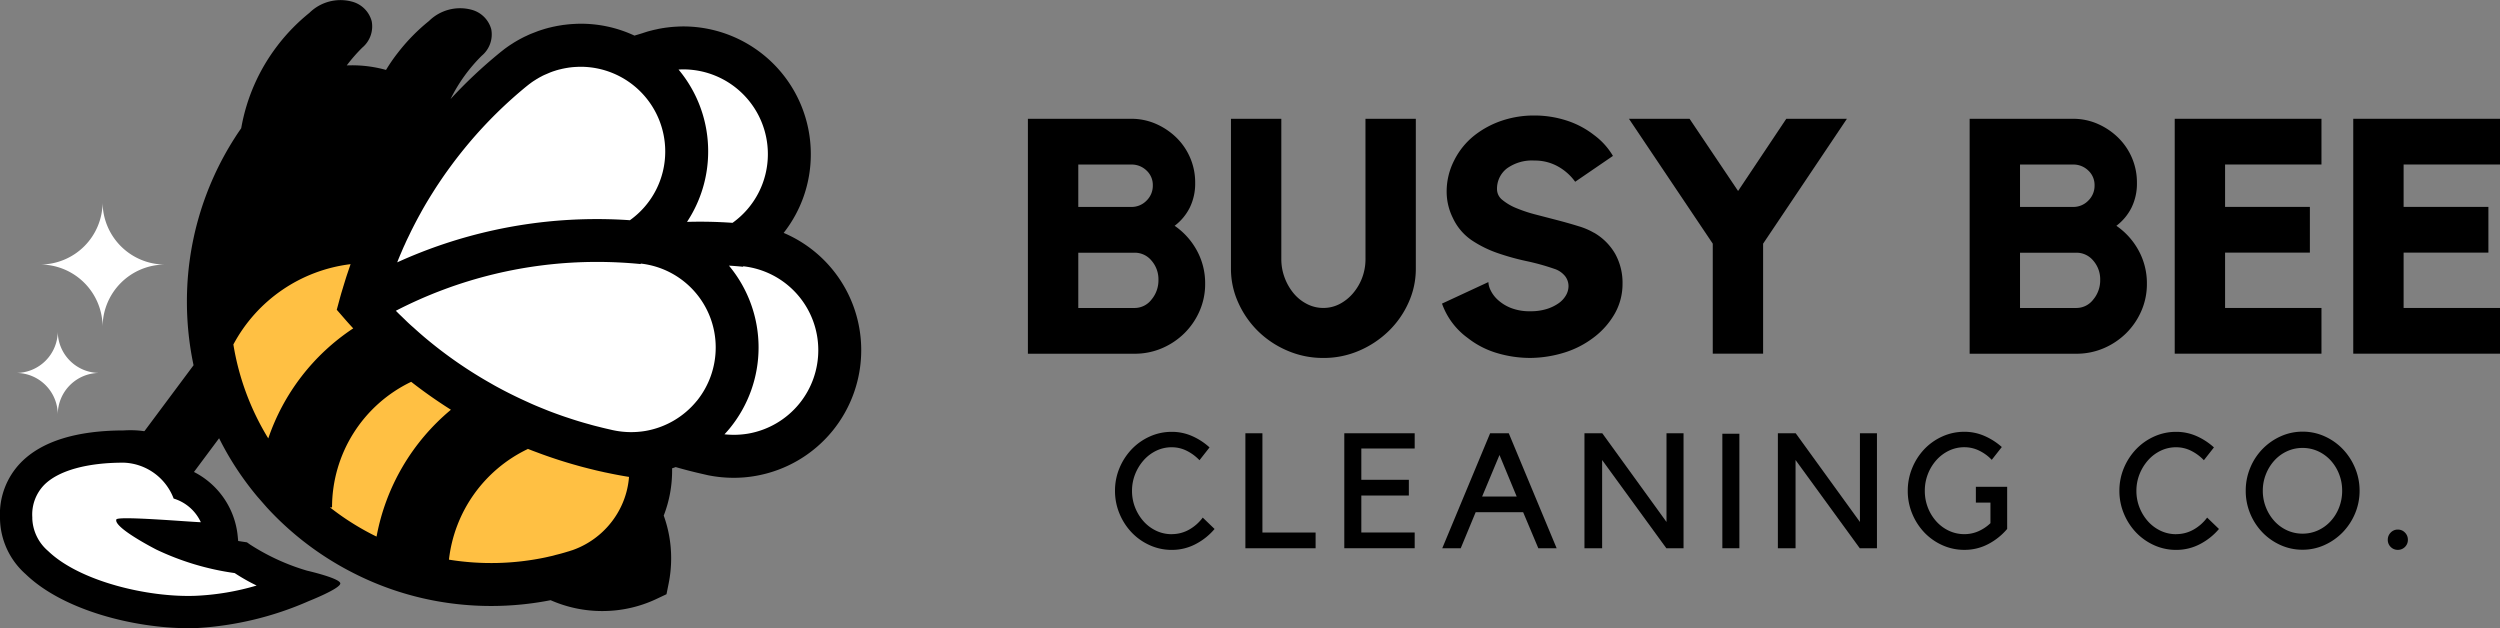
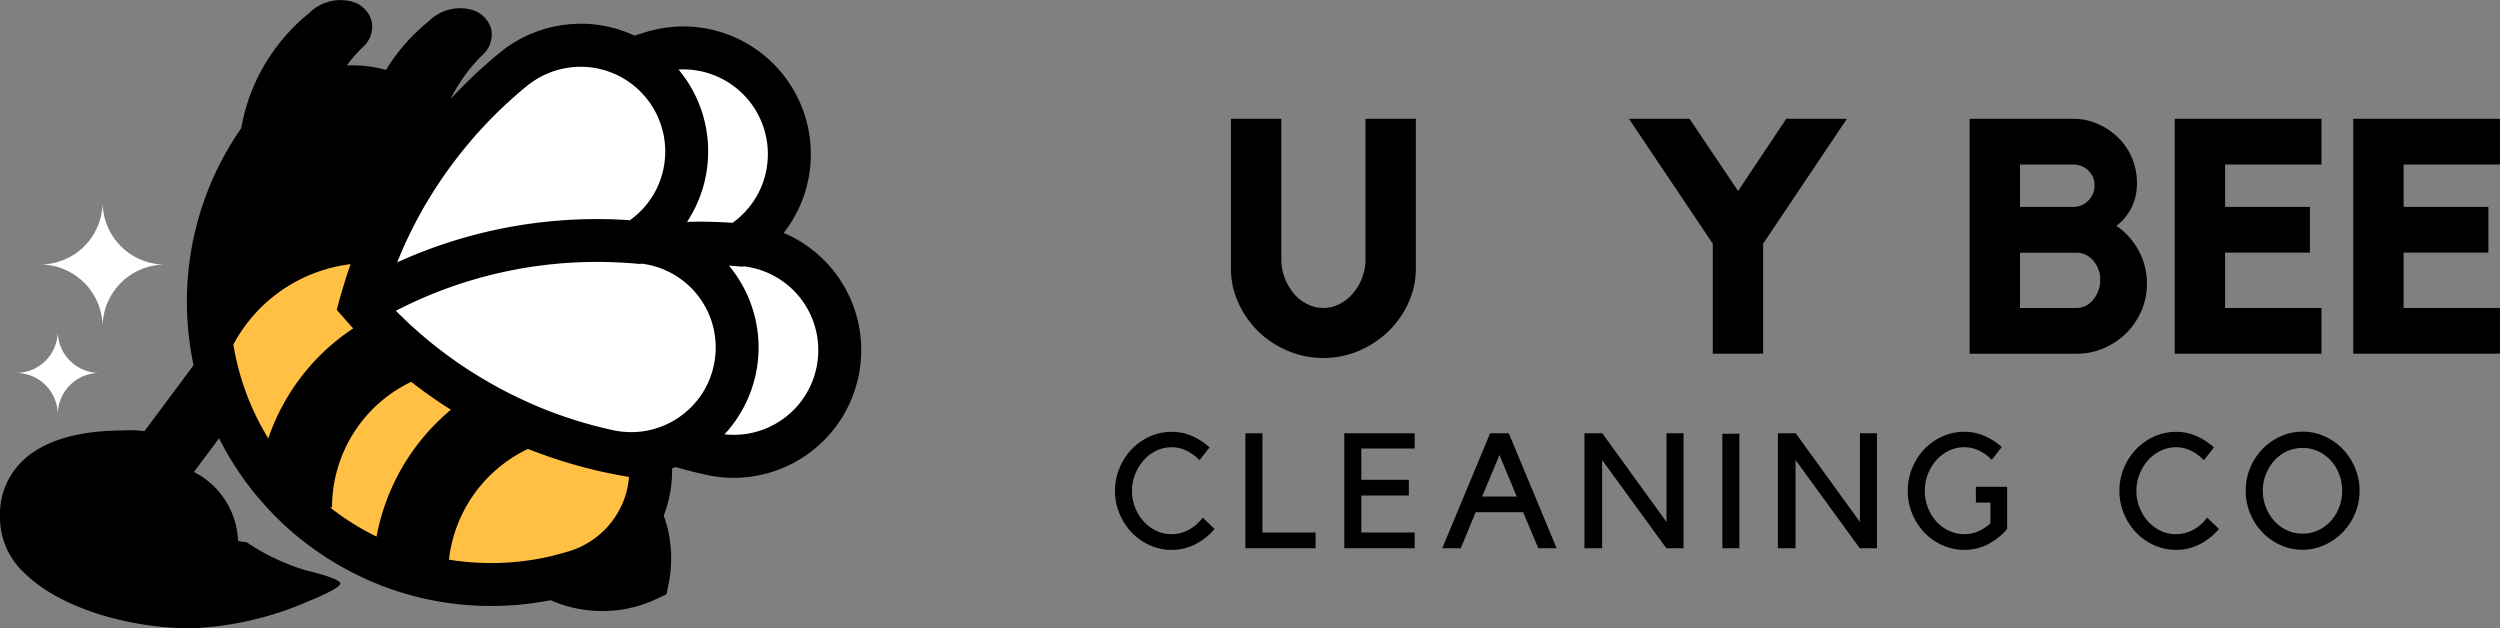
<svg xmlns="http://www.w3.org/2000/svg" width="219.367" height="55.122" viewBox="0 0 219.367 55.122">
  <rect x="0" y="0" width="219.367" height="55.122" fill="#808080" stroke="none" />
  <g id="Group_4" data-name="Group 4" transform="translate(0 89.036)">
-     <path id="Path_22" data-name="Path 22" d="M155.051-55.6a1.861,1.861,0,0,0,1.483-.737,2.616,2.616,0,0,0,.61-1.72,2.488,2.488,0,0,0-.61-1.7,1.9,1.9,0,0,0-1.483-.693H150.11V-55.6Zm-4.941-8.866h4.65a1.818,1.818,0,0,0,1.337-.552,1.821,1.821,0,0,0,.553-1.337,1.726,1.726,0,0,0-.553-1.308,1.869,1.869,0,0,0-1.337-.523h-4.65Zm8.458,1.657a6.258,6.258,0,0,1,1.947,2.166,5.97,5.97,0,0,1,.727,2.921,5.876,5.876,0,0,1-.494,2.4,6.225,6.225,0,0,1-1.337,1.948,6.328,6.328,0,0,1-1.962,1.308,6.016,6.016,0,0,1-2.4.48h-9.36V-72.2h9.069a5.342,5.342,0,0,1,2.18.451,6.014,6.014,0,0,1,1.787,1.206,5.492,5.492,0,0,1,1.206,1.773,5.474,5.474,0,0,1,.436,2.18,4.778,4.778,0,0,1-.48,2.194,4.547,4.547,0,0,1-1.322,1.584" transform="translate(-55.494 -6.412)" />
    <path id="Path_23" data-name="Path 23" d="M186.27-72.2h4.419v13.167a7.157,7.157,0,0,1-.641,2.965,8.053,8.053,0,0,1-1.748,2.5,8.527,8.527,0,0,1-2.577,1.714,7.828,7.828,0,0,1-3.159.64,7.86,7.86,0,0,1-3.145-.64,8.309,8.309,0,0,1-2.578-1.714,8.2,8.2,0,0,1-1.732-2.5,7.139,7.139,0,0,1-.641-2.965V-72.2h4.419v12.295a4.613,4.613,0,0,0,.29,1.643,4.743,4.743,0,0,0,.781,1.366,3.694,3.694,0,0,0,1.173.944,3.1,3.1,0,0,0,1.434.35,3.075,3.075,0,0,0,1.447-.35,3.914,3.914,0,0,0,1.172-.944,4.575,4.575,0,0,0,.8-1.366,4.64,4.64,0,0,0,.289-1.643Z" transform="translate(-66.455 -6.413)" />
-     <path id="Path_24" data-name="Path 24" d="M217.719-62.38a5.041,5.041,0,0,1,1.86,1.86,5.237,5.237,0,0,1,.64,2.616,5.283,5.283,0,0,1-.669,2.6,6.892,6.892,0,0,1-1.889,2.136,8.247,8.247,0,0,1-2.514,1.294,10.379,10.379,0,0,1-2.979.479,10.16,10.16,0,0,1-2.994-.436,7.662,7.662,0,0,1-2.529-1.308,6.336,6.336,0,0,1-2.267-3.023l4.069-1.889a1.805,1.805,0,0,0,.2.727,2.757,2.757,0,0,0,.64.843,3.75,3.75,0,0,0,1.134.7,4.465,4.465,0,0,0,1.715.29,4.651,4.651,0,0,0,1.439-.2,3.761,3.761,0,0,0,1.046-.509,2.181,2.181,0,0,0,.64-.7,1.624,1.624,0,0,0,.218-.8,1.431,1.431,0,0,0-.3-.872,2,2,0,0,0-.945-.64,20.289,20.289,0,0,0-2.457-.682,21.422,21.422,0,0,1-2.514-.7,9.887,9.887,0,0,1-2.267-1.119,4.82,4.82,0,0,1-1.657-1.947,5.185,5.185,0,0,1-.553-2.354,5.979,5.979,0,0,1,.654-2.7,6.492,6.492,0,0,1,1.788-2.209,8.049,8.049,0,0,1,2.412-1.294,8.792,8.792,0,0,1,2.82-.45,9.164,9.164,0,0,1,2.834.436,7.774,7.774,0,0,1,2.427,1.279,6.172,6.172,0,0,1,1.657,1.831l-3.314,2.268a4.645,4.645,0,0,0-1.526-1.352,4.145,4.145,0,0,0-2.049-.509,3.753,3.753,0,0,0-2.427.7,2.246,2.246,0,0,0-.857,1.831,1.2,1.2,0,0,0,.48.931,4.7,4.7,0,0,0,1.249.726,12.774,12.774,0,0,0,1.73.567l1.9.494q.944.248,1.788.51a6.148,6.148,0,0,1,1.366.581" transform="translate(-77.847 -6.234)" />
    <path id="Path_25" data-name="Path 25" d="M244.68-72.2H250l-7.354,10.958v9.65h-4.418v-9.65L230.873-72.2h5.319l4.258,6.336Z" transform="translate(-87.939 -6.413)" />
    <path id="Path_26" data-name="Path 26" d="M288.527-55.6a1.862,1.862,0,0,0,1.483-.737,2.616,2.616,0,0,0,.61-1.72,2.488,2.488,0,0,0-.61-1.7,1.906,1.906,0,0,0-1.483-.693h-4.942V-55.6Zm-4.942-8.866h4.651a1.819,1.819,0,0,0,1.337-.552,1.821,1.821,0,0,0,.553-1.337,1.726,1.726,0,0,0-.553-1.308,1.87,1.87,0,0,0-1.337-.523h-4.651Zm8.459,1.657a6.257,6.257,0,0,1,1.947,2.166,5.97,5.97,0,0,1,.727,2.921,5.876,5.876,0,0,1-.494,2.4,6.247,6.247,0,0,1-1.337,1.948,6.342,6.342,0,0,1-1.962,1.308,6.016,6.016,0,0,1-2.4.48h-9.36V-72.2h9.069a5.342,5.342,0,0,1,2.18.451,6,6,0,0,1,1.787,1.206,5.485,5.485,0,0,1,1.207,1.773,5.483,5.483,0,0,1,.436,2.18,4.779,4.779,0,0,1-.48,2.194,4.538,4.538,0,0,1-1.322,1.584" transform="translate(-106.335 -6.412)" />
    <path id="Path_27" data-name="Path 27" d="M308.229-72.2h12.876v4.011h-8.458v3.72h7.441v4.012h-7.441V-55.6h8.458v4.011H308.229Z" transform="translate(-117.404 -6.413)" />
    <path id="Path_28" data-name="Path 28" d="M333.533-72.2H346.41v4.011h-8.458v3.72h7.44v4.012h-7.44V-55.6h8.458v4.011H333.533Z" transform="translate(-127.043 -6.413)" />
    <path id="Path_29" data-name="Path 29" d="M163.014-18.857a3.059,3.059,0,0,0,1.53-.4,3.784,3.784,0,0,0,1.188-1.052l1.038,1a5.459,5.459,0,0,1-1.657,1.323,4.443,4.443,0,0,1-2.1.512,4.634,4.634,0,0,1-1.935-.412,5.039,5.039,0,0,1-1.583-1.117,5.361,5.361,0,0,1-1.067-1.651,5.142,5.142,0,0,1-.395-2,5.128,5.128,0,0,1,.395-2.006,5.393,5.393,0,0,1,1.067-1.643,5.041,5.041,0,0,1,1.583-1.117,4.644,4.644,0,0,1,1.935-.412,4.376,4.376,0,0,1,1.8.377,5.638,5.638,0,0,1,1.515.989l-.882,1.124a4,4,0,0,0-1.1-.818,2.9,2.9,0,0,0-1.338-.319,3.083,3.083,0,0,0-1.358.306,3.517,3.517,0,0,0-1.1.832,4.129,4.129,0,0,0-.747,1.217,3.921,3.921,0,0,0-.277,1.472,3.925,3.925,0,0,0,.277,1.473,4.036,4.036,0,0,0,.747,1.209,3.466,3.466,0,0,0,1.1.818,3.138,3.138,0,0,0,1.358.3" transform="translate(-60.195 -23.311)" />
    <path id="Path_30" data-name="Path 30" d="M176.513-17.54V-27.628h1.494v8.708h4.667v1.38Z" transform="translate(-67.234 -23.39)" />
    <path id="Path_31" data-name="Path 31" d="M196.708-27.628v1.337h-4.682v2.746h4.17v1.38h-4.17v3.244h4.682v1.381h-6.176V-27.628Z" transform="translate(-72.574 -23.39)" />
    <path id="Path_32" data-name="Path 32" d="M207.915-22.079h3.031l-1.509-3.643Zm-1.878,4.539h-1.621l4.2-10.088h1.636l4.2,10.088h-1.608L211.514-20.7h-4.168Z" transform="translate(-77.862 -23.39)" />
    <path id="Path_33" data-name="Path 33" d="M233.263-27.628V-17.54h-1.509L226.12-25.28v7.741h-1.551V-27.628h1.565l5.634,7.783v-7.783Z" transform="translate(-85.538 -23.39)" />
    <path id="Path_34" data-name="Path 34" d="M244.114-17.515h1.494V-27.562h-1.494Z" transform="translate(-92.983 -23.415)" fill-rule="evenodd" />
    <path id="Path_35" data-name="Path 35" d="M260.677-27.628V-17.54h-1.509l-5.634-7.741v7.741h-1.551V-27.628h1.565l5.635,7.783v-7.783Z" transform="translate(-95.98 -23.39)" />
    <path id="Path_36" data-name="Path 36" d="M276.369-23.012h2.746v3.7a5.5,5.5,0,0,1-1.651,1.323,4.433,4.433,0,0,1-2.106.512,4.637,4.637,0,0,1-1.935-.412,5.006,5.006,0,0,1-1.58-1.117,5.339,5.339,0,0,1-1.059-1.644,5.165,5.165,0,0,1-.391-2.007,5.183,5.183,0,0,1,.391-2,5.32,5.32,0,0,1,1.059-1.651,5.008,5.008,0,0,1,1.58-1.117,4.647,4.647,0,0,1,1.935-.412,4.354,4.354,0,0,1,1.778.37,5.694,5.694,0,0,1,1.509.967l-.882,1.124a3.793,3.793,0,0,0-1.089-.8,2.933,2.933,0,0,0-1.316-.306,3.084,3.084,0,0,0-1.359.306,3.515,3.515,0,0,0-1.1.831,4.011,4.011,0,0,0-.74,1.217,4,4,0,0,0-.27,1.472,4.007,4.007,0,0,0,.27,1.473,3.912,3.912,0,0,0,.74,1.209,3.458,3.458,0,0,0,1.1.818,3.139,3.139,0,0,0,1.359.3,3.017,3.017,0,0,0,1.253-.263,3.635,3.635,0,0,0,1.038-.7v-1.807h-1.28Z" transform="translate(-102.993 -23.311)" />
    <path id="Path_37" data-name="Path 37" d="M305.369-18.857a3.058,3.058,0,0,0,1.53-.4,3.783,3.783,0,0,0,1.188-1.052l1.038,1a5.46,5.46,0,0,1-1.657,1.323,4.443,4.443,0,0,1-2.1.512,4.634,4.634,0,0,1-1.935-.412,5.04,5.04,0,0,1-1.583-1.117,5.362,5.362,0,0,1-1.067-1.651,5.142,5.142,0,0,1-.395-2,5.128,5.128,0,0,1,.395-2.006,5.393,5.393,0,0,1,1.067-1.643,5.041,5.041,0,0,1,1.583-1.117,4.644,4.644,0,0,1,1.935-.412,4.376,4.376,0,0,1,1.8.377,5.637,5.637,0,0,1,1.515.989l-.882,1.124a4,4,0,0,0-1.1-.818,2.9,2.9,0,0,0-1.338-.319,3.083,3.083,0,0,0-1.358.306,3.518,3.518,0,0,0-1.1.832,4.129,4.129,0,0,0-.747,1.217,3.921,3.921,0,0,0-.277,1.472,3.925,3.925,0,0,0,.277,1.473,4.036,4.036,0,0,0,.747,1.209,3.467,3.467,0,0,0,1.1.818,3.138,3.138,0,0,0,1.358.3" transform="translate(-114.418 -23.311)" />
    <path id="Path_38" data-name="Path 38" d="M323.28-18.908a3.214,3.214,0,0,0,1.362-.292,3.415,3.415,0,0,0,1.1-.8,3.806,3.806,0,0,0,.742-1.2,3.99,3.99,0,0,0,.271-1.473,3.932,3.932,0,0,0-.271-1.465,3.836,3.836,0,0,0-.742-1.2,3.435,3.435,0,0,0-1.1-.8,3.232,3.232,0,0,0-1.362-.291,3.231,3.231,0,0,0-1.361.291,3.443,3.443,0,0,0-1.1.8,3.936,3.936,0,0,0-.748,1.2,3.839,3.839,0,0,0-.279,1.465,3.9,3.9,0,0,0,.279,1.473,3.9,3.9,0,0,0,.748,1.2,3.422,3.422,0,0,0,1.1.8,3.213,3.213,0,0,0,1.361.292m.008-8.95a4.639,4.639,0,0,1,1.935.413,5.081,5.081,0,0,1,1.586,1.117,5.348,5.348,0,0,1,1.075,1.651,5.108,5.108,0,0,1,.4,2,5.093,5.093,0,0,1-.4,2.007,5.322,5.322,0,0,1-1.082,1.644,5.18,5.18,0,0,1-1.594,1.116,4.628,4.628,0,0,1-1.935.413,4.632,4.632,0,0,1-1.935-.413,5.089,5.089,0,0,1-1.586-1.116,5.286,5.286,0,0,1-1.067-1.644,5.169,5.169,0,0,1-.391-2.007,5.183,5.183,0,0,1,.391-2,5.188,5.188,0,0,1,1.075-1.651,5.166,5.166,0,0,1,1.594-1.117,4.636,4.636,0,0,1,1.935-.413" transform="translate(-121.238 -23.302)" />
-     <path id="Path_39" data-name="Path 39" d="M338.426-13.08a.876.876,0,0,1,.256-.633.837.837,0,0,1,.626-.264.838.838,0,0,1,.626.264.874.874,0,0,1,.256.633.852.852,0,0,1-.256.626.853.853,0,0,1-.626.256.852.852,0,0,1-.626-.256.853.853,0,0,1-.256-.626" transform="translate(-128.906 -28.59)" />
    <path id="Path_40" data-name="Path 40" d="M34.371-58.2l-6.3,8.992s1.8,16.315,13.745,19.27,19.655,5.139,23.509.9a15.261,15.261,0,0,0,3.853-9.378L50.815-44.193l-8.736-8.093,1.8-9.25Z" transform="translate(-10.694 -10.475)" fill="#ffc043" />
    <path id="Path_41" data-name="Path 41" d="M51.408-60.416S62.6-82.72,71.12-81.684l5.067,1.5,7.831-.576,4.376,6.1-1.842,9.213,5.3,5.989-.23,8.061-4.837,3.8H78.95l-7.716-.115L60.64-51.856Z" transform="translate(-19.581 -2.787)" fill="#fff" />
    <path id="Path_42" data-name="Path 42" d="M71.481-53.615a7.431,7.431,0,0,1-4.494,2.629,7.6,7.6,0,0,1-2.071.059c.167-.176.324-.355.477-.542a11.209,11.209,0,0,0,2.515-7.068,11.21,11.21,0,0,0-2.6-7.191c.42.025.833.059,1.249.1l0-.044A7.4,7.4,0,0,1,73.148-58.3a7.422,7.422,0,0,1-1.667,4.685m-9-.237a7.445,7.445,0,0,1-4.5,2.629,7.533,7.533,0,0,1-2.762-.049c-.074-.015-.154-.029-.246-.054-.35-.079-.7-.158-1.051-.251-.286-.069-.577-.142-.863-.228q-.956-.258-1.894-.577c-.316-.1-.627-.212-.937-.324s-.621-.227-.927-.351-.611-.246-.918-.375c-.341-.142-.68-.3-1.016-.453-.765-.351-1.514-.721-2.25-1.119-.232-.123-.463-.252-.69-.385a37.981,37.981,0,0,1-5.879-4.093c-.305-.262-.607-.524-.9-.795q-.422-.361-.829-.769c-.019-.015-.035-.035-.053-.049-.148-.148-.3-.287-.45-.435l-.236-.237a38.442,38.442,0,0,1,17.659-4.287c1.273,0,2.561.064,3.822.188l.006-.043a7.4,7.4,0,0,1,6.58,7.373,7.444,7.444,0,0,1-1.663,4.685M55.86-44.624a7.487,7.487,0,0,1-4.3,3.868l-.03.009-.038.01-.212.07-.148.043q-.5.156-1.021.281c-.1.03-.209.06-.311.085s-.208.044-.311.069l-.236.054a23.167,23.167,0,0,1-8.513.207,12.293,12.293,0,0,1,6.916-9.708l-.011-.02c.212.084.425.168.641.247s.435.163.653.242c.981.355,1.972.675,2.969.952.262.074.523.148.784.212.208.055.415.108.627.158.272.07.547.134.818.193a.556.556,0,0,1,.084.019c.054.01.1.025.153.035l.07.014a.168.168,0,0,0,.053.01c.672.144,1.357.277,2.043.385a7.278,7.278,0,0,1-.68,2.564m-21.477,2.67c-.123-.059-.246-.118-.37-.183A22.912,22.912,0,0,1,30.3-44.514h.182a12.219,12.219,0,0,1,6.944-11.019,42.536,42.536,0,0,0,3.487,2.451,18.974,18.974,0,0,0-6.525,11.128M27.8-56a18.865,18.865,0,0,0-2.915,5.437v-.006a22.722,22.722,0,0,1-3.061-8.24,13.513,13.513,0,0,1,10.286-7.048c-.089.255-.176.511-.261.766-.069.2-.132.394-.193.592s-.118.379-.173.567a.692.692,0,0,0-.038.133c-.04.119-.074.237-.11.355-.063.2-.118.409-.177.618l-.262.971.661.76c.258.3.519.588.784.872A18.845,18.845,0,0,0,27.8-56m8.794-10.969c.085-.2.173-.41.272-.612.011-.03.024-.055.035-.079.093-.217.2-.435.306-.651s.207-.438.32-.656c.227-.448.463-.9.706-1.336q.339-.622.709-1.229c.108-.177.217-.355.326-.527.173-.277.345-.548.523-.814.236-.355.474-.705.724-1.056.11-.152.219-.305.332-.458s.236-.32.355-.479c.188-.247.375-.488.562-.725.243-.305.489-.607.736-.9a38.352,38.352,0,0,1,5.064-4.987l.222-.176.089-.064a4.377,4.377,0,0,1,.425-.29l.029-.02c.04-.025.079-.053.119-.074l.059-.034a4.058,4.058,0,0,1,.36-.2.841.841,0,0,1,.087-.05l.036-.014a1.181,1.181,0,0,1,.108-.054l.543-.232.256-.095c.006,0,.006,0,.009,0l.046-.015c.05-.015.1-.035.158-.05l.053-.02.061-.015.068-.02c.025-.009.055-.014.084-.024l.04-.01c.025,0,.05-.015.074-.019l.08-.015a1.926,1.926,0,0,1,.211-.049c.084-.019.168-.034.258-.05l.083-.015c.055,0,.108-.02.163-.025l.089-.01c.176-.024.374-.039.6-.049.108-.006.217-.01.325-.01a7.43,7.43,0,0,1,7.419,7.424,7.394,7.394,0,0,1-3.1,6.041c-.957-.068-1.923-.1-2.885-.1A42.243,42.243,0,0,0,36.2-66.015c.123-.321.256-.636.394-.952M60.98-82.938c.108-.006.217-.01.325-.01a7.43,7.43,0,0,1,7.419,7.423,7.4,7.4,0,0,1-3.1,6.042c-1.326-.093-2.663-.123-3.994-.084a11.189,11.189,0,0,0,1.855-6.195,11.161,11.161,0,0,0-2.6-7.172c.03,0,.059,0,.094,0M70.109-68.6a11.133,11.133,0,0,0,2.383-6.92A11.2,11.2,0,0,0,61.3-86.717c-.173,0-.345.006-.507.015-.321.015-.617.04-.9.078-.119.011-.237.03-.35.05-.04,0-.078.011-.129.02-.142.024-.28.049-.4.078s-.222.045-.336.074c-.063.015-.128.03-.173.045-.078.015-.158.04-.232.059s-.176.05-.266.08-.162.049-.256.084c-.045.015-.085.025-.129.04,0,0,0,0,0,0l-.606.182A11.089,11.089,0,0,0,52.3-86.954c-.173,0-.345.006-.507.015-.321.015-.617.04-.9.079-.119.009-.236.029-.35.05a.854.854,0,0,0-.123.019c-.149.024-.287.049-.414.079-.108.019-.219.044-.332.074l-.192.044-.212.059c-.089.025-.176.05-.266.08s-.163.049-.262.084c-.04.015-.079.025-.118.04a.02.02,0,0,1-.011,0l-.7.271s-.015,0-.019.011c-.05.019-.1.039-.149.064-.07.03-.144.064-.232.11a1.807,1.807,0,0,0-.2.093c-.085.04-.163.084-.222.113-.175.093-.345.188-.518.291-.095.054-.188.114-.277.173-.232.144-.453.3-.69.474l-.1.08c-.1.078-.207.162-.315.25a42.268,42.268,0,0,0-4.311,4.056,14.187,14.187,0,0,1,2.737-3.8,2.43,2.43,0,0,0,.835-2.327A2.437,2.437,0,0,0,42.7-88.187a3.883,3.883,0,0,0-3.71.992,16.548,16.548,0,0,0-2.741,2.8l-.055.069a15.262,15.262,0,0,0-.976,1.426,11.091,11.091,0,0,0-2.988-.406c-.147,0-.3,0-.459.011a14.528,14.528,0,0,1,1.36-1.559,2.428,2.428,0,0,0,.829-2.328A2.426,2.426,0,0,0,32.208-88.9a3.884,3.884,0,0,0-3.71.99,16.772,16.772,0,0,0-2.771,2.832l-.025.034a16.615,16.615,0,0,0-3.191,7.261c-.187.271-.375.542-.547.818a26.583,26.583,0,0,0-4.217,14.4,26.9,26.9,0,0,0,.583,5.578l-5.315,7.133h0c-9.974.012-9.475,5.586-9.475,6.339,0,5.5,9.638,8.393,15.8,8.172A26.685,26.685,0,0,0,28.675-37.6a20.6,20.6,0,0,1-5.429-2.5,22.555,22.555,0,0,1-6.739-1.958,24.677,24.677,0,0,0,5.064.215,5.49,5.49,0,0,0-3.913-4.829l0,0,2.913-3.91c.284.566.585,1.122.908,1.666a26.5,26.5,0,0,0,2.44,3.445l.838.958A26.693,26.693,0,0,0,32.3-38.783a26.389,26.389,0,0,0,7.3,2.481,26.914,26.914,0,0,0,4.839.439,27.07,27.07,0,0,0,5.223-.508,11.2,11.2,0,0,0,4.524.952,11.066,11.066,0,0,0,4.794-1.076l.849-.4.186-.927a11.191,11.191,0,0,0,.222-2.224,10.953,10.953,0,0,0-.651-3.749,10.87,10.87,0,0,0,.735-3.975c0-.059,0-.114,0-.173.108-.034.212-.07.315-.108.829.241,1.677.454,2.512.641l.321.074a11.435,11.435,0,0,0,2.259.225,10.857,10.857,0,0,0,1.9-.163A11.186,11.186,0,0,0,74.4-51.232,11.21,11.21,0,0,0,76.916-58.3a11.169,11.169,0,0,0-6.806-10.3" transform="translate(-1.346 0)" />
-     <path id="Path_43" data-name="Path 43" d="M15.262-17.959a24.708,24.708,0,0,0,5.059.214,5.49,5.49,0,0,0-3.912-4.829l0,0c-.425-2.4-2.06-3.351-4.641-3.178h0c-9.974.012-9.475,5.586-9.475,6.339,0,5.5,9.638,8.393,15.8,8.172A26.665,26.665,0,0,0,27.425-13.5,20.6,20.6,0,0,1,22-16a22.6,22.6,0,0,1-6.737-1.958h0" transform="translate(-0.87 -24.096)" fill="#fff" />
    <path id="Path_44" data-name="Path 44" d="M10.9-25.211c-3.221-.015-5.783.684-7.04,1.968a3.726,3.726,0,0,0-1.025,2.824l0,.132a3.938,3.938,0,0,0,1.385,2.825c2.751,2.655,8.748,4.093,12.952,3.931a22.256,22.256,0,0,0,5.347-.9,16.706,16.706,0,0,1-1.925-1.093,23.448,23.448,0,0,1-6.871-2.06s-3.814-1.943-3.51-2.652c.2-.316,6.483.227,7.409.248a3.857,3.857,0,0,0-2.385-2.075A4.87,4.87,0,0,0,10.9-25.211m5.633,14.523c-4.77,0-10.995-1.572-14.275-4.737A6.649,6.649,0,0,1,0-20.286v-.076a6.5,6.5,0,0,1,1.832-4.861c1.82-1.858,4.851-2.806,9.013-2.818,3.88-.236,5.336,1.8,5.874,3.5A7.086,7.086,0,0,1,20.86-18.75l.039.41q.215.035.436.068l.333.05.275.194a19.168,19.168,0,0,0,4.995,2.291s2.923.668,2.923,1.123-2.749,1.54-2.749,1.54A28.4,28.4,0,0,1,17.27-10.7q-.364.013-.742.013" transform="translate(0 -23.226)" />
    <path id="Path_45" data-name="Path 45" d="M11.168-49.431a5.483,5.483,0,0,1,5.483-5.483A5.483,5.483,0,0,1,11.168-60.4a5.483,5.483,0,0,1-5.483,5.483,5.483,5.483,0,0,1,5.483,5.483" transform="translate(-2.165 -10.908)" fill="#ffffff" />
    <path id="Path_46" data-name="Path 46" d="M5.937-34.773a3.656,3.656,0,0,1,3.655-3.655,3.655,3.655,0,0,1-3.655-3.656,3.655,3.655,0,0,1-3.655,3.656,3.655,3.655,0,0,1,3.655,3.655" transform="translate(-0.869 -17.884)" fill="#ffffff" />
  </g>
</svg>